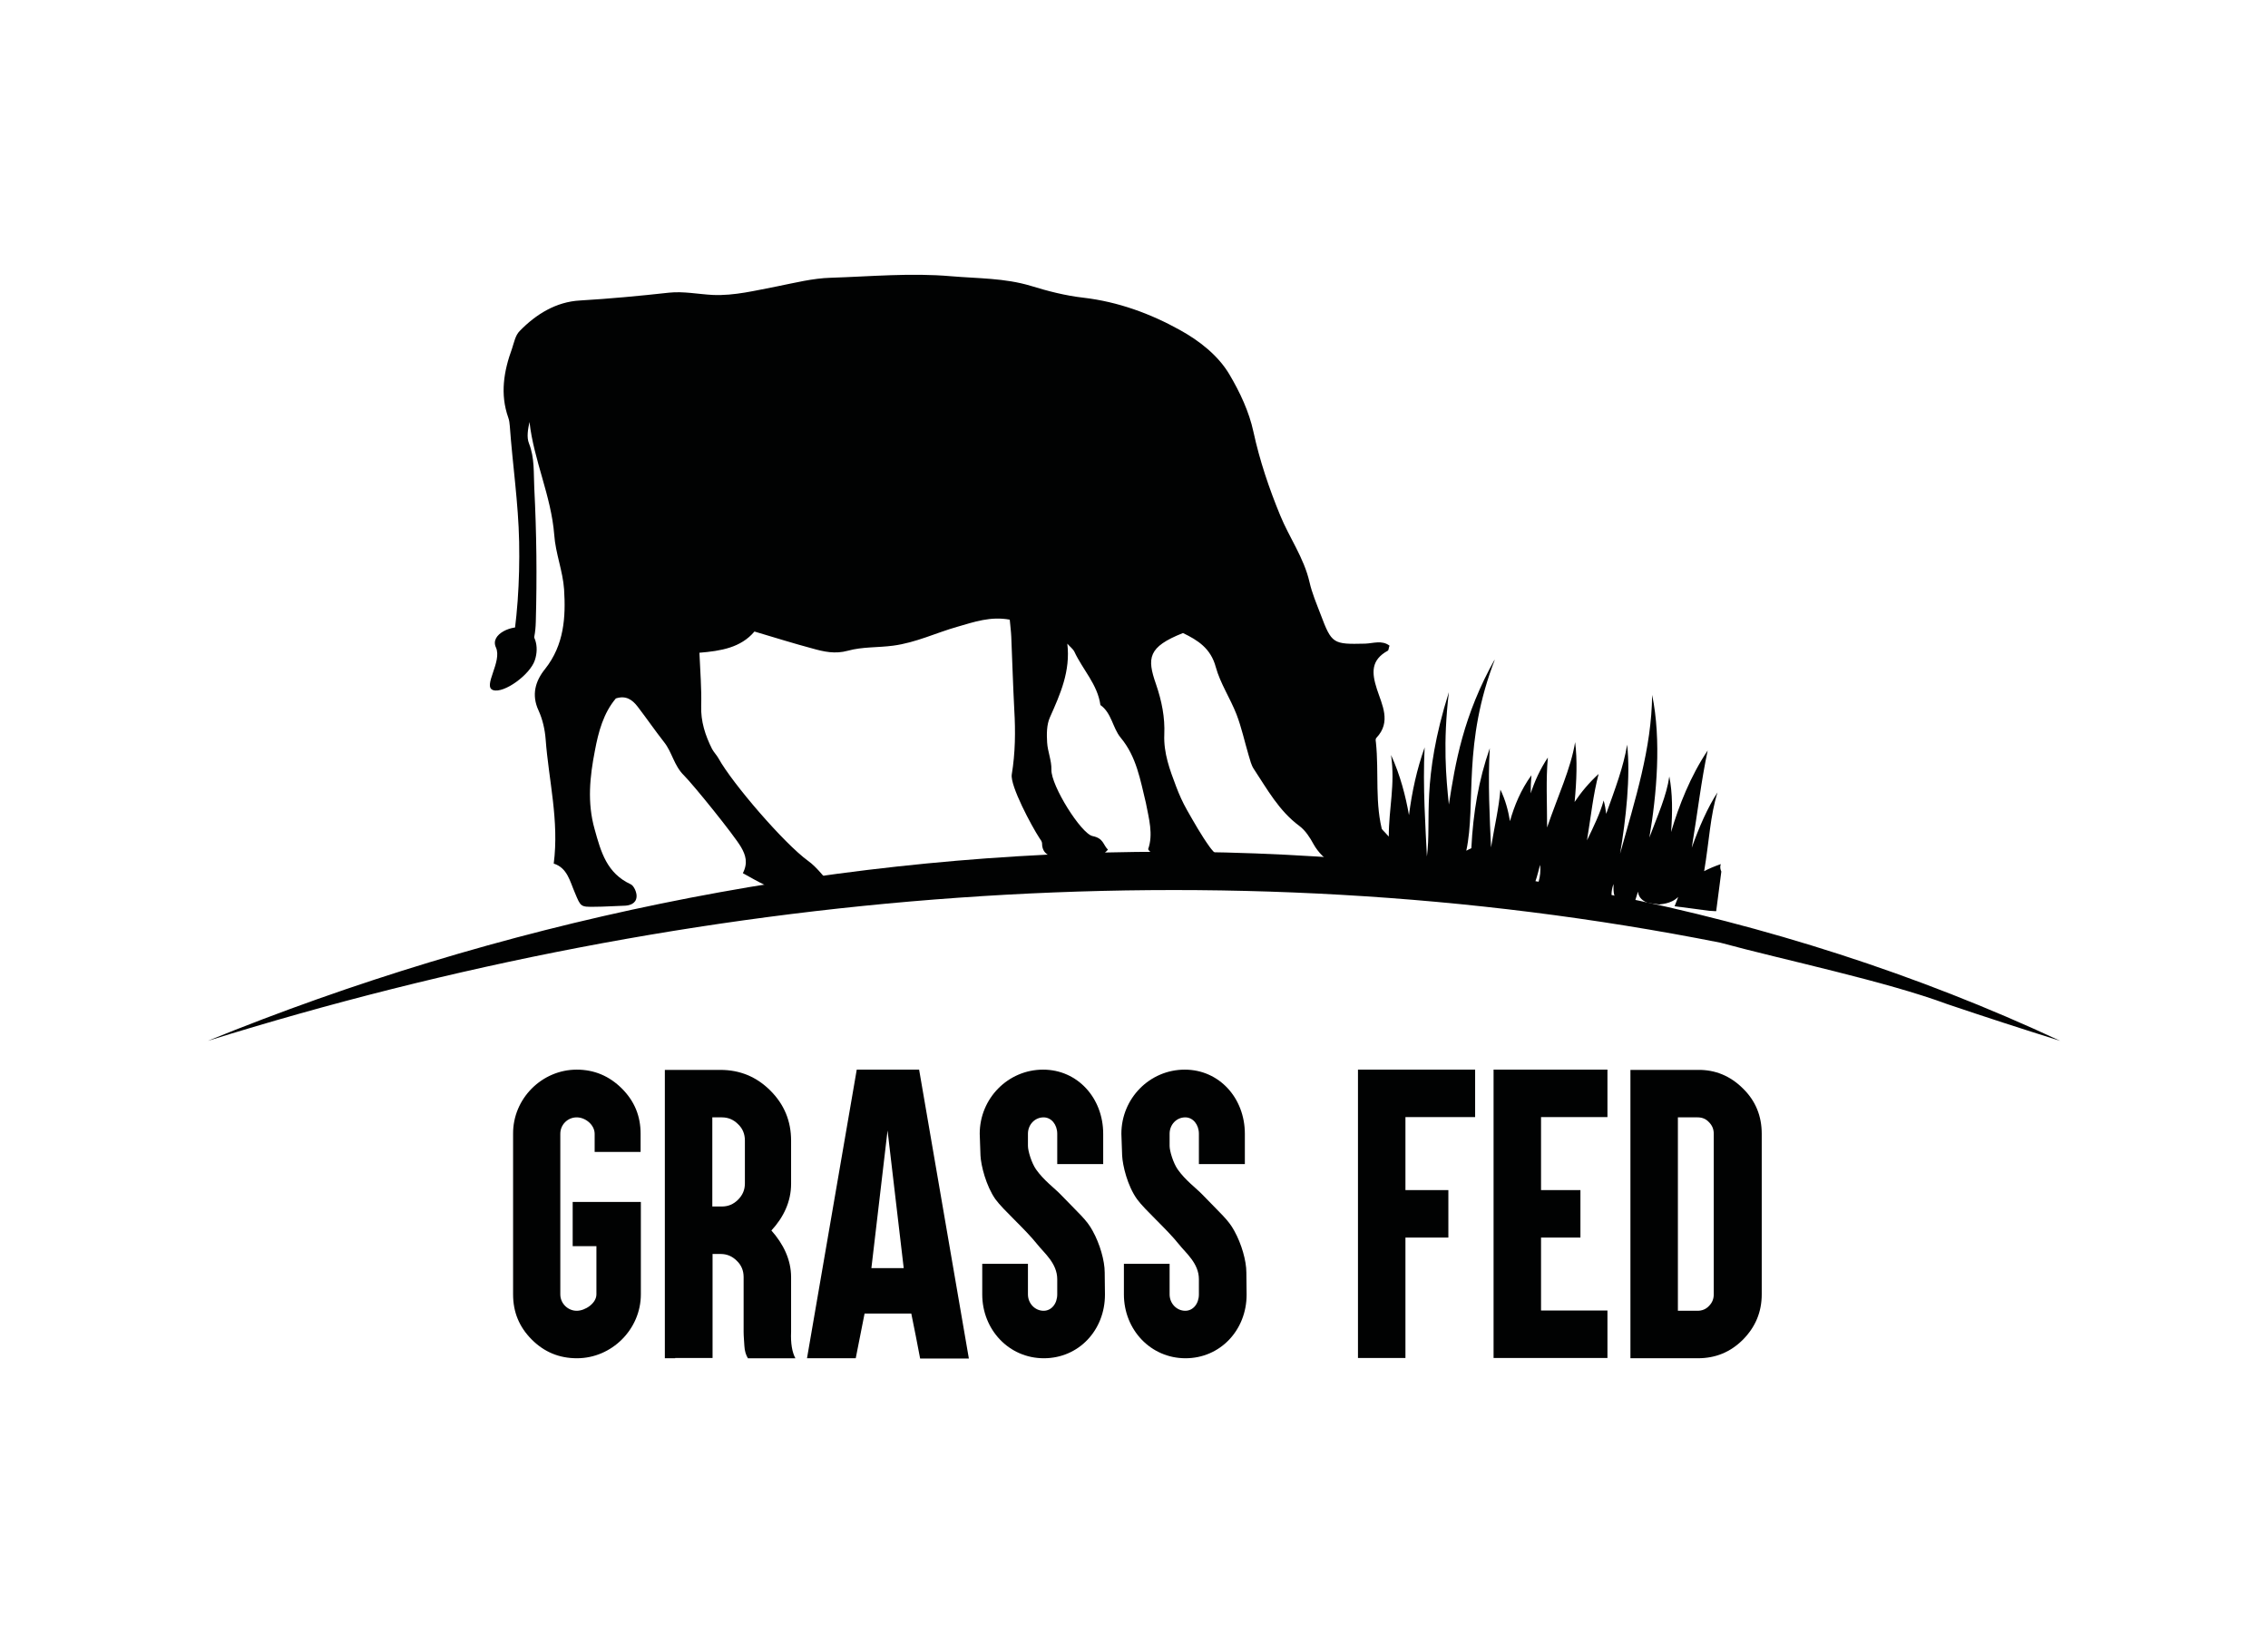
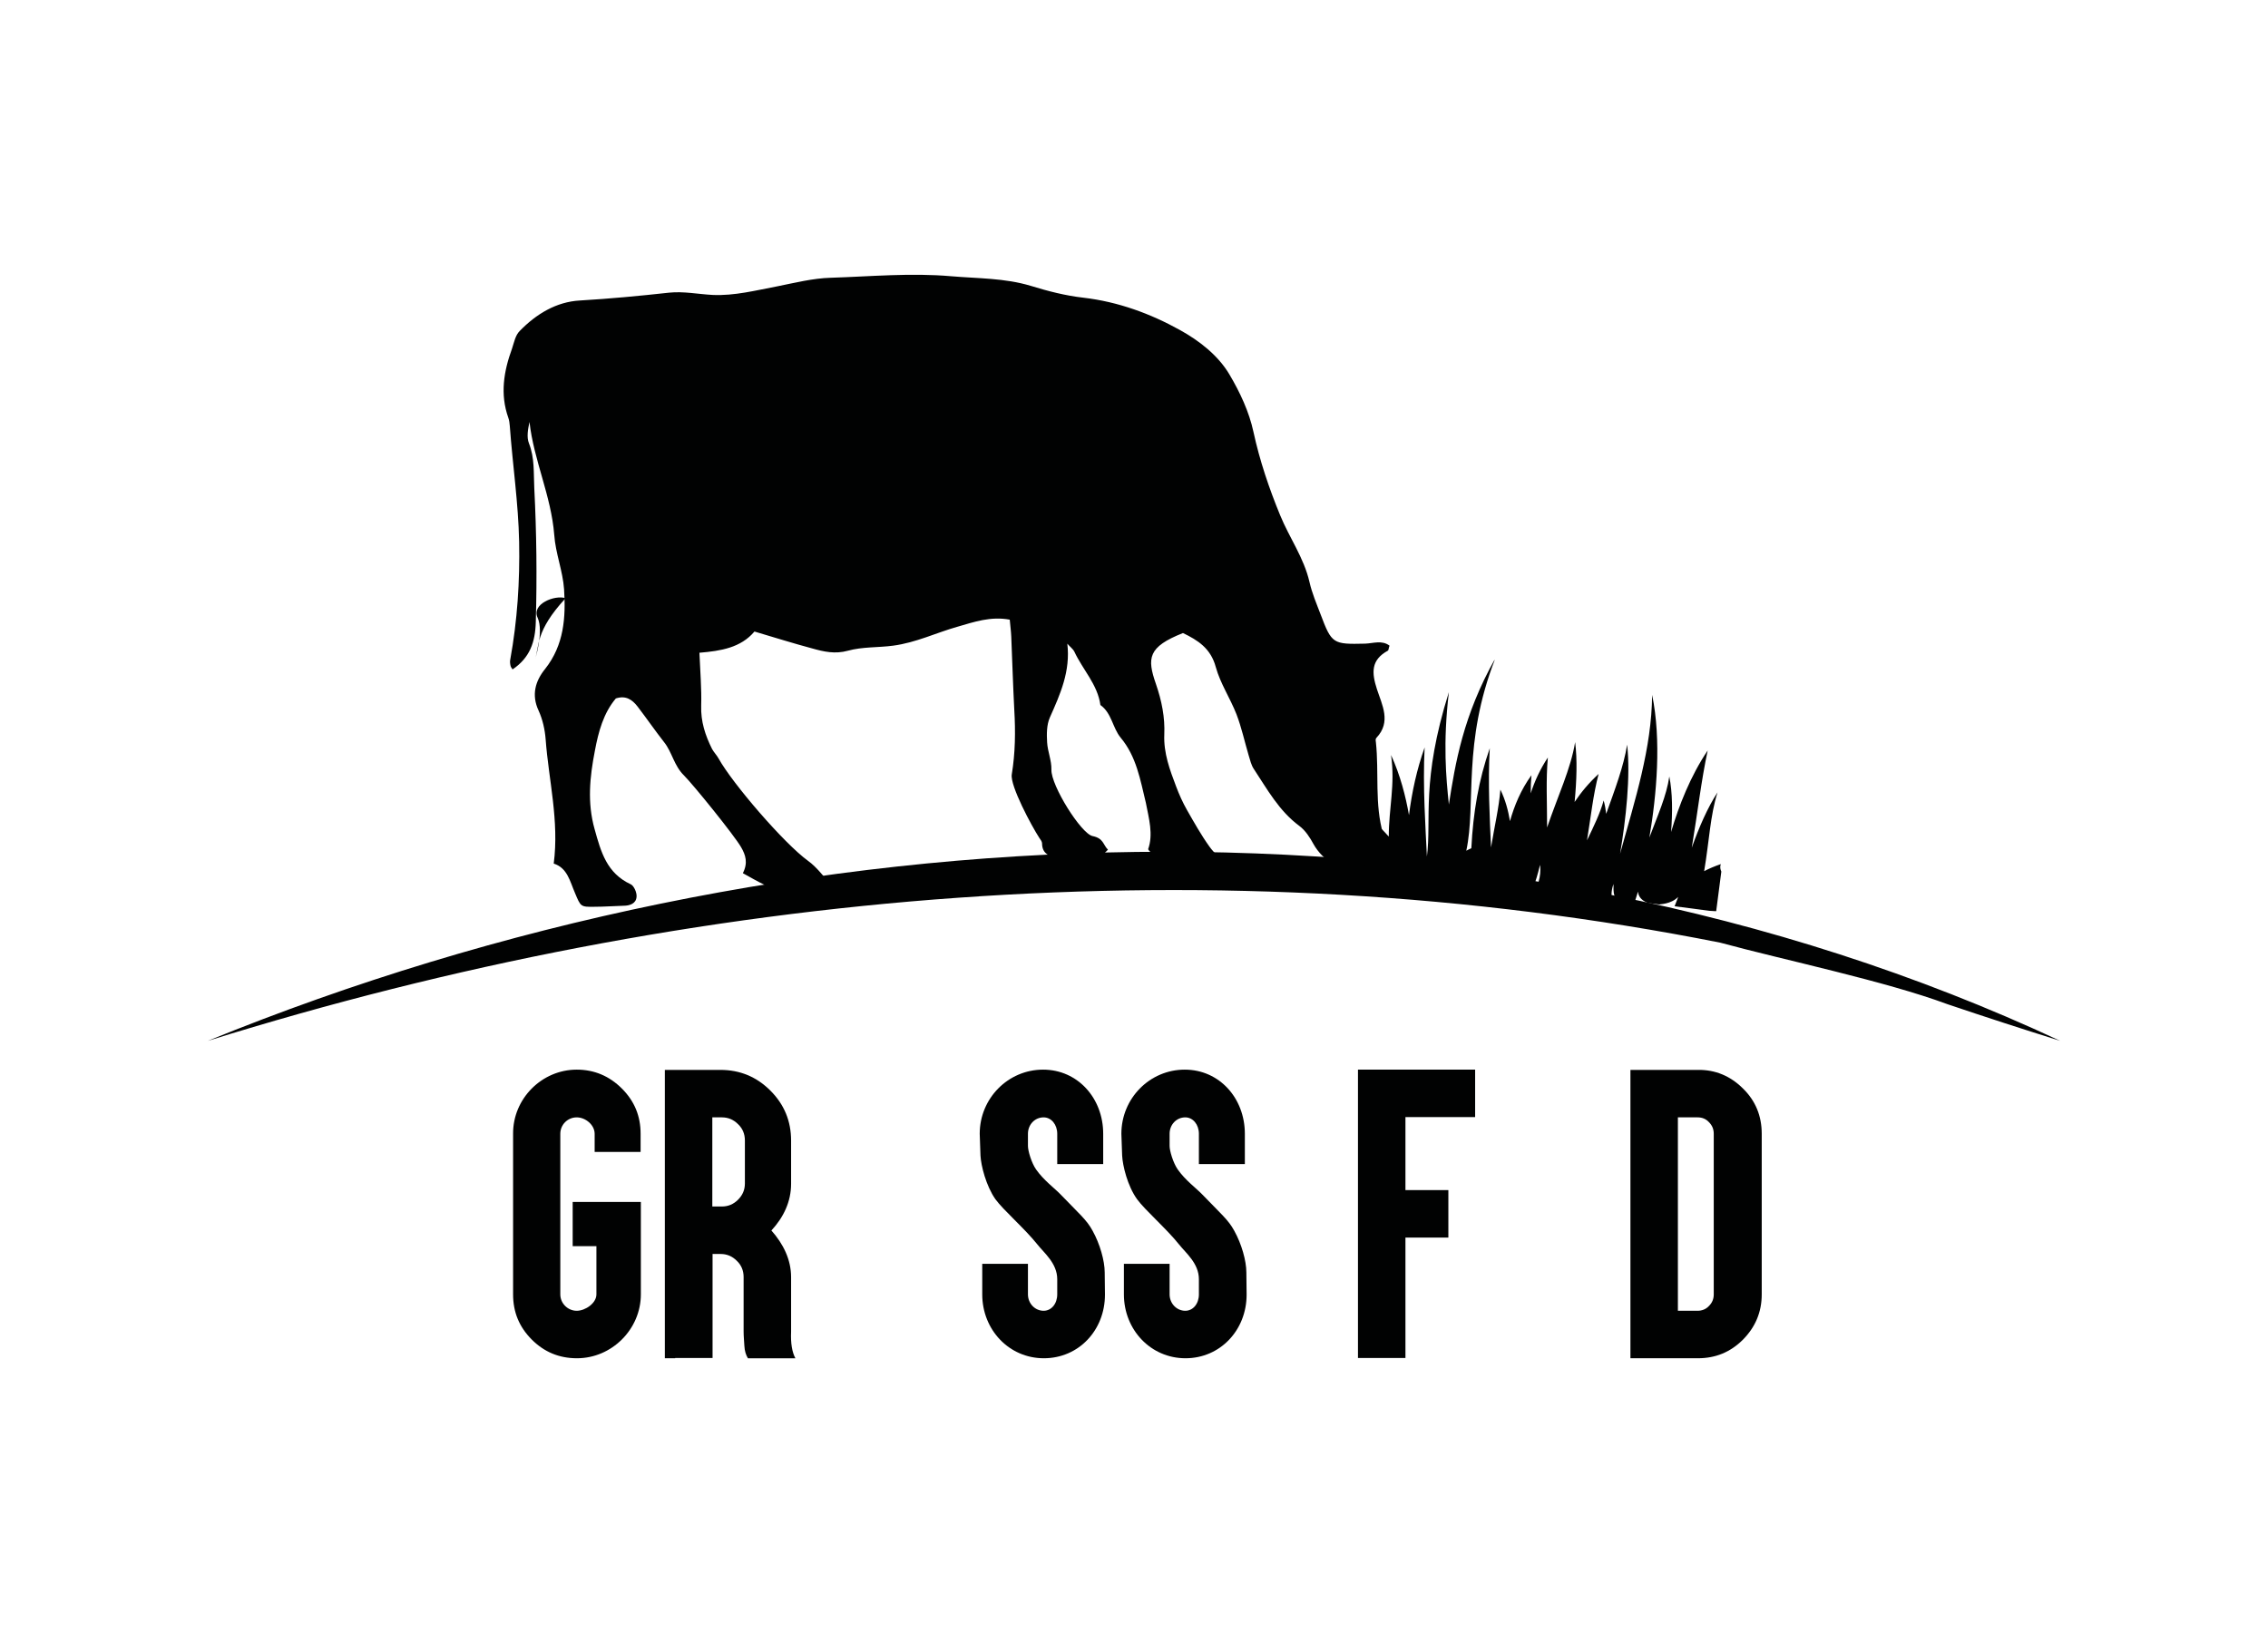
<svg xmlns="http://www.w3.org/2000/svg" xmlns:xlink="http://www.w3.org/1999/xlink" version="1.1" id="Capa_1" x="0px" y="0px" viewBox="0 0 89.82 64.67" style="enable-background:new 0 0 89.82 64.67;" xml:space="preserve">
  <style type="text/css">
	.st0{fill:#010202;}
	.st1{clip-path:url(#SVGID_00000057840515041025900960000010717384369453029298_);fill:#010202;}
</style>
  <g>
    <path class="st0" d="M45.47,33.63c0.13,0.26,0.44,0.05,0.52,0.39c0.04,0.2,0.4,0.39,0.65,0.47c0.52,0.15,1.06,0.22,1.63,0.32   c0.1-0.18,0.2-0.34,0.33-0.57c-0.24-0.24-0.51-0.44-0.7-0.71c-0.33-0.46-0.61-0.96-0.89-1.45c-0.17-0.3-0.31-0.61-0.43-0.93   c-0.25-0.66-0.5-1.32-0.47-2.06c0.03-0.68-0.1-1.33-0.33-2c-0.36-1.03-0.32-1.47,1.07-2.02c0.58,0.28,1.1,0.6,1.3,1.35   c0.18,0.65,0.57,1.23,0.82,1.87c0.2,0.52,0.32,1.08,0.48,1.62c0.06,0.19,0.1,0.39,0.21,0.55c0.53,0.8,0.99,1.65,1.8,2.25   c0.24,0.18,0.42,0.46,0.56,0.72c0.37,0.66,1.09,1.08,1.77,0.99c0.77-0.1,1.2-0.65,0.99-1.38c-0.35-1.2-0.16-2.44-0.29-3.65   c-0.01-0.06-0.02-0.13,0.02-0.17c0.6-0.63,0.22-1.31,0.02-1.93c-0.21-0.65-0.24-1.15,0.43-1.52c0.04-0.02,0.03-0.1,0.07-0.2   c-0.3-0.23-0.65-0.09-0.97-0.08c-1.27,0.03-1.32,0.01-1.76-1.16c-0.16-0.42-0.34-0.84-0.44-1.28c-0.22-0.96-0.8-1.76-1.16-2.64   c-0.44-1.07-0.81-2.16-1.06-3.31c-0.17-0.79-0.53-1.56-0.95-2.27c-0.45-0.76-1.2-1.34-1.96-1.76c-1.17-0.65-2.45-1.12-3.82-1.28   c-0.71-0.08-1.41-0.26-2.09-0.47c-1.03-0.31-2.09-0.29-3.15-0.38c-1.6-0.14-3.18,0.01-4.77,0.06c-0.71,0.02-1.42,0.2-2.12,0.34   c-0.85,0.16-1.69,0.38-2.56,0.34c-0.57-0.03-1.15-0.15-1.72-0.09c-1.18,0.13-2.35,0.24-3.53,0.31c-0.94,0.05-1.74,0.54-2.39,1.21   c-0.17,0.17-0.22,0.45-0.3,0.69c-0.33,0.9-0.48,1.81-0.15,2.74c0.04,0.11,0.05,0.22,0.06,0.33c0.11,1.53,0.34,3.05,0.37,4.59   c0.03,1.56-0.07,3.11-0.35,4.65c-0.02,0.08-0.01,0.17,0.01,0.26c0.01,0.05,0.05,0.09,0.08,0.14c0.68-0.46,0.9-1.07,0.92-1.89   c0.05-1.77,0.03-3.53-0.06-5.29c-0.03-0.59,0.02-1.19-0.21-1.77c-0.1-0.25-0.04-0.56,0.02-0.85c0.17,1.52,0.86,2.93,0.98,4.47   c0.05,0.73,0.34,1.43,0.39,2.16c0.07,1.11,0,2.2-0.75,3.15c-0.39,0.48-0.55,1.03-0.26,1.65c0.16,0.35,0.25,0.75,0.28,1.14   c0.12,1.62,0.54,3.22,0.32,4.92c0.54,0.17,0.64,0.7,0.84,1.16c0.23,0.55,0.22,0.56,0.79,0.55c0.38,0,0.75-0.03,1.13-0.04   c0.26,0,0.5-0.09,0.52-0.35c0.02-0.16-0.1-0.44-0.23-0.5c-0.95-0.44-1.18-1.28-1.43-2.18c-0.3-1.06-0.19-2.08,0.01-3.11   c0.14-0.75,0.34-1.49,0.83-2.07c0.4-0.13,0.65,0.05,0.86,0.32c0.36,0.47,0.69,0.95,1.05,1.41c0.32,0.4,0.39,0.93,0.79,1.32   c0.37,0.37,1.99,2.37,2.26,2.84c0.18,0.31,0.28,0.62,0.07,1.03c0.58,0.32,1.18,0.69,1.82,0.78c0.52,0.07,1.15,0.18,1.69-0.31   c-0.32-0.34-0.58-0.71-0.93-0.96c-0.95-0.69-2.99-3.06-3.54-4.05c-0.07-0.13-0.19-0.25-0.26-0.38c-0.27-0.54-0.45-1.09-0.43-1.71   c0.02-0.68-0.04-1.36-0.07-2.1c0.85-0.07,1.64-0.2,2.18-0.84c0.81,0.24,1.54,0.47,2.29,0.67c0.46,0.13,0.9,0.23,1.41,0.09   c0.58-0.16,1.19-0.12,1.79-0.2c0.91-0.12,1.7-0.51,2.55-0.75c0.66-0.19,1.31-0.42,2.07-0.28c0.02,0.23,0.05,0.45,0.06,0.67   c0.04,0.97,0.07,1.94,0.12,2.91c0.05,0.85,0.04,1.7-0.1,2.55c-0.07,0.45,0.79,2.05,1.09,2.51c0.05,0.07,0.11,0.15,0.11,0.22   c0,0.43,0.33,0.54,0.64,0.55c0.58,0.01,1.15-0.05,1.73-0.1c0.07-0.01,0.13-0.1,0.24-0.2c-0.2-0.2-0.17-0.45-0.61-0.54   c-0.45-0.09-1.65-2-1.63-2.63c0.01-0.36-0.15-0.72-0.17-1.08c-0.02-0.33-0.02-0.7,0.11-0.99c0.41-0.92,0.82-1.83,0.69-2.92   c0.09,0.11,0.22,0.2,0.28,0.32c0.33,0.71,0.92,1.3,1.03,2.11c0.45,0.32,0.48,0.9,0.8,1.29c0.63,0.75,0.78,1.68,1,2.58   C45.5,32.42,45.68,33.04,45.47,33.63z" />
    <path class="st0" d="M8.23,41.22c22.94-9.35,50.64-10.6,73.36,0c-1.5-0.47-2.98-0.95-4.46-1.45c-2.48-0.92-6.43-1.74-9.01-2.44   C48.29,33.4,27.48,35.22,8.23,41.22L8.23,41.22z" />
    <g>
      <path class="st0" d="M22.84,42.36c0.69,0,1.29,0.25,1.79,0.75c0.5,0.5,0.74,1.09,0.74,1.79v0.72h-1.82V44.9    c0-0.35-0.36-0.65-0.71-0.65c-0.36,0-0.65,0.29-0.65,0.65v6.36c0,0.36,0.3,0.65,0.65,0.65c0.34,0,0.78-0.3,0.78-0.65v-1.91h-0.94    V47.6h2.7v3.66c0,1.38-1.15,2.53-2.53,2.53c-0.71,0-1.3-0.25-1.79-0.74c-0.5-0.5-0.74-1.09-0.74-1.79V44.9    C20.31,43.51,21.46,42.36,22.84,42.36z" />
      <path class="st0" d="M26.74,53.79h-0.41v-0.41v-5.18v-2.38v-3.04v-0.41h0.41h1.07h0.72c0.77,0,1.43,0.27,1.98,0.82    c0.55,0.55,0.82,1.21,0.82,1.98v1.71c0,0.71-0.3,1.33-0.78,1.85c0.47,0.53,0.78,1.15,0.78,1.85v2.16    c-0.02,0.46,0.04,0.81,0.17,1.05h-1.88c-0.08-0.13-0.13-0.29-0.14-0.49s-0.03-0.38-0.03-0.57v-2.16c0-0.25-0.09-0.47-0.27-0.64    c-0.18-0.18-0.39-0.27-0.64-0.27h-0.32v3.71v0.41H27.8H26.74z M28.21,47.78h0.38c0.25,0,0.46-0.09,0.64-0.27s0.27-0.39,0.27-0.64    v-1.71c0-0.25-0.09-0.47-0.27-0.64c-0.18-0.18-0.39-0.27-0.64-0.27h-0.38V47.78z" />
-       <path class="st0" d="M34.24,52.02c-0.12,0.59-0.23,1.18-0.35,1.77h-1.93l1.97-11.43h2.47l1.97,11.44h-1.93    c-0.11-0.59-0.23-1.19-0.35-1.78H34.24z M35.15,44.77l-0.64,5.45h1.28L35.15,44.77z" />
      <path class="st0" d="M41.34,53.79c-1.38,0-2.44-1.13-2.44-2.53v-1.21h1.81v1.21c0,0.36,0.28,0.65,0.62,0.65    c0.31,0,0.54-0.28,0.54-0.65v-0.6c0-0.63-0.52-1.04-0.78-1.37c-0.51-0.64-1.35-1.36-1.67-1.8c-0.37-0.53-0.57-1.33-0.59-1.73    l-0.03-0.86c0-1.4,1.12-2.54,2.51-2.54c1.37,0,2.38,1.13,2.38,2.54v1.2h-1.82v-1.2c0-0.36-0.23-0.65-0.54-0.65    c-0.35,0-0.62,0.29-0.62,0.65v0.48c0,0.2,0.14,0.67,0.32,0.93c0.3,0.43,0.75,0.76,0.96,0.98c0.74,0.77,1.05,1.02,1.28,1.45    c0.29,0.52,0.48,1.19,0.48,1.65l0.01,0.88C43.76,52.68,42.72,53.79,41.34,53.79z" />
      <path class="st0" d="M46.95,53.79c-1.38,0-2.44-1.13-2.44-2.53v-1.21h1.81v1.21c0,0.36,0.28,0.65,0.62,0.65    c0.31,0,0.54-0.28,0.54-0.65v-0.6c0-0.63-0.52-1.04-0.78-1.37c-0.51-0.64-1.35-1.36-1.67-1.8c-0.38-0.53-0.57-1.33-0.59-1.73    l-0.03-0.86c0-1.4,1.12-2.54,2.51-2.54c1.37,0,2.38,1.13,2.38,2.54v1.2h-1.82v-1.2c0-0.36-0.23-0.65-0.54-0.65    c-0.35,0-0.62,0.29-0.62,0.65v0.48c0,0.2,0.14,0.67,0.32,0.93c0.3,0.43,0.75,0.76,0.96,0.98c0.74,0.77,1.05,1.02,1.28,1.45    c0.29,0.52,0.48,1.19,0.48,1.65l0.01,0.88C49.37,52.68,48.32,53.79,46.95,53.79z" />
      <path class="st0" d="M58.01,42.36h0.41v0.41v1.06v0.41h-0.41h-2.35v2.89h1.29h0.41v0.41v1.06v0.41h-0.41h-1.29v4.36v0.41h-0.41    h-1.06h-0.41v-0.41v-10.6v-0.41h0.41H58.01z" />
-       <path class="st0" d="M63.24,42.36h0.42v0.41v1.06v0.41h-0.42h-2.21v2.89h1.15h0.41v0.41v1.06v0.41h-0.41h-1.15v2.89h2.21h0.42    v0.41v1.06v0.41h-0.42h-3.68h-0.41v-0.41v-10.6v-0.41h0.41H63.24z" />
      <path class="st0" d="M69.03,43.11c0.5,0.49,0.74,1.09,0.74,1.79v6.36c0,0.7-0.25,1.29-0.74,1.79c-0.5,0.5-1.09,0.74-1.79,0.74    h-2.26h-0.41v-0.41v-2.12V44.9v-2.12v-0.41h0.41h2.26C67.93,42.36,68.53,42.61,69.03,43.11z M66.45,44.25v0.65v6.36v0.65h0.78    c0.17,0,0.33-0.06,0.45-0.19c0.13-0.13,0.19-0.28,0.19-0.46V44.9c0-0.18-0.06-0.33-0.19-0.46c-0.12-0.13-0.27-0.19-0.45-0.19    H66.45z" />
    </g>
    <g>
      <defs>
        <rect id="SVGID_1_" x="52.63" y="26.35" transform="matrix(0.992 0.129 -0.129 0.992 4.529 -7.547)" width="15.88" height="9.72" />
      </defs>
      <clipPath id="SVGID_00000009569017553397414360000006285064127479575449_">
        <use xlink:href="#SVGID_1_" style="overflow:visible;" />
      </clipPath>
      <path style="clip-path:url(#SVGID_00000009569017553397414360000006285064127479575449_);fill:#010202;" d="M53.42,34.22    l7.25,0.94c0.03-0.01,0.11-0.05,0.32-0.91c0.07,0.49-0.15,0.91-0.15,0.93l2.98,0.39c0.01-0.04-0.03-0.27,0.08-0.56    c-0.01,0.34,0.02,0.52,0.13,0.59l0.72,0.09c0.01-0.03,0.11-0.34,0.12-0.38c0.02,0.26,0.23,0.39,0.4,0.45l0.45,0.06    c0-0.02,0.45,0,0.74-0.3c-0.01,0.05-0.13,0.33-0.14,0.37l1.38,0.18c0.15,0.01,0.31,0.02,0.46,0.02c0,0.01,0,0.02,0,0.03l3.17,0.41    c0-0.01,0.01-0.02,0.01-0.03c0,0.01-0.01,0.02-0.01,0.03l1.02,0.13c0.08-0.19,0.17-0.44,0.26-0.75c0.02,0.33,0.07,0.6,0.11,0.8    l5.49,0.71c0.03-0.06,0.16-0.09,0.34-0.51c-0.01,0.05-0.04,0.51-0.04,0.55l10.47,1.36c0.01-0.01,0.01-0.02,0.02-0.03    c0.02-0.01,0.22-0.68,0.24-0.68c-0.02,0.36,0.03,0.73,0.17,0.77l5.72,0.74c0.02-0.04,0.23-0.92,0.25-0.96    c0,0.04,0.01,0.95,0.01,0.99l5.24,0.68c0.12,0,0.4-0.43,0.48-0.61c0,0.29-0.21,0.5-0.18,0.65l1.45,0.19    c0.09-0.26,0.27-0.82,0.39-1.46c-0.06,0.46-0.1,0.95-0.06,1.5l1.7,0.22c0-0.01,0.28-0.61,0.33-0.69c0.01,0.02-0.14,0.62-0.16,0.71    l4.92,0.64c0-0.01,0.16-0.29,0.44-0.6c0-0.01-0.15,0.45-0.03,0.66l2.34,0.3c0.39-0.04,0.52-0.16,0.76-0.59    c-0.01,0.04-0.16,0.63-0.17,0.66l2.96,0.39c0.03,0,0.06,0,0.09,0c-0.4-0.42-0.81-0.64-1.18-0.75c0.11-0.31,0.17-0.59,0.35-0.84    c-0.43,0.05-0.76,0.16-1.02,0.29c1.07-1.11,2.05-2.03,3.1-2.69c-1.24,0.41-2.3,1.07-3.12,1.71c0.13-0.87,0.21-1.85,0.06-2.62    c-0.14,0.83-0.62,1.65-0.99,2.65c-0.07-0.56-0.19-1.14-0.37-1.59c0.05,0.67-0.12,1.38-0.19,2.21c-0.13-0.1-0.28-0.2-0.47-0.31    c0.02,0.12-0.07,0.21-0.2,0.3c0.1-0.72,0.11-1.29,0.24-1.88c-0.26,0.29-0.46,0.61-0.61,0.93c0.12-0.7,0.17-1.3,0.36-1.91    c-0.34,0.26-0.62,0.54-0.86,0.83c0.06-0.63,0.06-1.28-0.04-1.81c-0.16,0.9-0.71,1.81-1.09,2.94c-0.01-0.85-0.09-1.54-0.04-2.26    c-0.62,0.79-0.86,1.73-0.93,2.48c-0.03-0.15-0.07-0.3-0.1-0.44c0.01-0.53-0.09-1.11-0.35-1.72c-0.06,0.18-0.13,0.35-0.2,0.52    c0.34-0.9,0.63-1.72,1.02-2.54c-0.91,0.75-1.62,1.66-2.17,2.53c0.15-1.35,0.39-2.95,1.66-4.84c-1.87,1.78-2.58,3.4-2.98,4.77    c-0.2-1.06-0.39-2.4-0.15-4.35c-0.8,1.93-0.97,3.28-0.99,4.35c-0.25-0.5-0.48-0.95-0.66-1.44c-0.24,0.96-0.07,1.9,0.16,2.62    c-0.09,0.05-0.17,0.1-0.25,0.15c-0.05-0.62-0.14-1.12-0.13-1.65c-0.23,0.28-0.39,0.58-0.49,0.88c-0.06-0.45-0.16-0.9-0.29-1.28    c0.02-0.28,0.02-0.57,0.01-0.84c0.21-0.16,0.43-0.3,0.64-0.44c-0.23,0.08-0.44,0.16-0.66,0.25c-0.01-0.16-0.03-0.32-0.06-0.47    c-0.03,0.19-0.08,0.37-0.14,0.56c-1,0.45-1.85,1.03-2.51,1.58c0.68-1.11,1.34-2.05,2.11-2.77c-1.02,0.56-1.84,1.3-2.45,2.02    c0.1-0.66,0.18-1.26,0.34-1.87c-0.4,0.39-0.72,0.82-0.98,1.25c0.4-1.21,0.86-2.37,1.56-3.44c-1.13,1.11-2.02,2.67-2.64,4.02    c0.12-0.91,0.18-1.91,0.03-2.7c-0.15,0.91-0.63,1.82-1.03,2.9c-0.02-0.39-0.08-0.77-0.21-1.1c-0.05,0.46-0.3,0.9-0.55,1.41    c0.2-1.72,0.47-3.22,1.03-4.51c-1.05,1.32-1.63,2.77-1.95,3.99c-0.26,0.2-0.47,0.42-0.65,0.64c0.26-0.82,0.43-1.52,0.73-2.22    c-0.47,0.32-0.84,0.7-1.15,1.09c0.19-1.07,0.31-2.29,0.18-3.41c-0.35,1.45-0.85,2.8-1.34,4.66c0.07-0.84,0.16-1.93,0.32-2.97    c0.73-1.34,1.48-2.5,2.31-3.47c-1.55,1.06-2.78,2.46-3.69,3.79c-0.02-0.52-0.06-1.06-0.11-1.59c0.33-0.63,0.68-1.21,1.06-1.72    c-0.41,0.33-0.79,0.68-1.13,1.05c-0.1-0.75-0.23-1.46-0.41-2.08c0.02,0.92-0.12,1.88-0.29,2.91c-0.14,0.18-0.27,0.36-0.39,0.53    c0.05-0.33,0.11-0.67,0.17-0.99c-0.3,0.62-0.55,1.26-0.76,1.91c-0.04,0.07-0.08,0.13-0.11,0.2c0.15-0.97,0.23-2.04,0.12-3.02    c-0.29,1.2-0.68,2.32-1.08,3.72c-0.12-0.64-0.24-1.21-0.28-1.82c-0.32,0.59-0.49,1.2-0.57,1.77c-0.27,0.17-0.5,0.36-0.69,0.56    c0.23-0.75,0.4-1.4,0.67-2.05c-0.47,0.32-0.84,0.7-1.15,1.09c0.19-1.07,0.31-2.29,0.18-3.41c-0.35,1.45-0.85,2.8-1.34,4.66    c0.08-1,0.19-2.34,0.43-3.55c-0.59,1.11-0.97,2.27-1.21,3.56c-0.08,0.02-0.15,0.05-0.22,0.07c0.63-1.67,0.35-3.91,2.08-6.87    c-1.58,1.99-2.12,3.75-2.57,5.22c0.02-1.01,0.08-2.29,0.57-4.19c-0.92,1.89-1.22,3.19-1.39,4.21c-0.19-0.49-0.47-0.98-0.86-1.44    c0.05,0.43,0.06,0.85,0.05,1.3c-0.48,0.26-0.83,0.6-1.09,0.93c0.31-0.89,0.47-1.62,0.8-2.35c-0.06,0.04-0.12,0.08-0.18,0.13    c0.48-0.51,0.97-0.96,1.46-1.34c-1.39,0.59-2.56,1.54-3.44,2.42c0.71-1.36,1.4-2.52,2.2-3.43c-1.04,0.71-1.88,1.64-2.52,2.52    c0.12-0.8,0.22-1.54,0.4-2.28c-0.8,0.94-1.31,2.05-1.62,3.04c0.1-0.64,0.19-1.35,0.24-2.04c0.67-1,1.4-1.92,2.33-2.73    c-0.82,0.43-1.59,1-2.29,1.63c0-0.31-0.02-0.61-0.06-0.89c-0.06,0.4-0.17,0.81-0.31,1.23c-0.38,0.36-0.73,0.73-1.06,1.1    c0.09-0.88,0.12-1.77,0.04-2.51c-0.14,0.87-0.48,1.76-0.82,2.74c-0.02-0.18-0.05-0.37-0.1-0.55c-0.15,0.51-0.4,1.03-0.67,1.59    c0.18-1.11,0.27-2.04,0.52-3c-0.38,0.38-0.7,0.79-0.96,1.2c0.09-0.9,0.13-1.81,0.04-2.56c-0.21,1.29-0.85,2.6-1.31,4.22    c0.02-1.2-0.03-2.18,0.06-3.2c-0.54,0.88-0.84,1.87-1.01,2.77c-0.09-0.5-0.17-0.96-0.18-1.45c-0.25,0.36-0.42,0.72-0.55,1.08    c-0.01-0.28-0.05-0.57-0.13-0.86c-0.18,0.65-0.54,1.3-0.88,2.06c0.55-1.58,0.87-2.82,1.37-4.08c-0.66,0.71-1.21,1.55-1.64,2.36    c0.45-1.43,1.05-3.1,2.45-4.96c-1.98,1.82-2.94,3.58-3.6,5.09c-0.12-1.04-0.22-2.36,0.02-4.26c-0.81,2.33-0.9,3.81-0.91,4.96    c-0.08-0.39-0.22-0.78-0.42-1.17c-0.01,0.29-0.05,0.56-0.09,0.85c-0.06-0.57-0.19-1.18-0.44-1.76c-0.05,0.86-0.23,1.66-0.36,2.68    c-0.12-0.17-0.19-0.32-0.13-0.48c-0.26,0.09-0.47,0.18-0.66,0.28c0.2-1.18,0.24-2.22,0.53-3.12c-0.39,0.59-0.74,1.4-1.02,2.19    c0.24-1.45,0.37-2.63,0.63-3.85c-0.68,1.01-1.14,2.18-1.45,3.23c0.06-0.77,0.06-1.55-0.07-2.2c-0.11,0.77-0.46,1.54-0.79,2.42    c0.29-1.7,0.48-3.86,0.11-5.65c-0.02,2.12-0.67,4.13-1.27,6.29c0.23-1.36,0.42-3.06,0.28-4.32c-0.14,0.87-0.48,1.76-0.83,2.74    c-0.02-0.18-0.05-0.35-0.1-0.53c-0.14,0.51-0.39,1.02-0.66,1.58c0.16-0.97,0.24-1.79,0.46-2.63c-0.38,0.35-0.69,0.72-0.95,1.11    c0.08-0.83,0.11-1.68,0.02-2.37c-0.17,1.05-0.68,2.12-1.11,3.38c0-1.02-0.05-1.88,0.03-2.77c-0.3,0.45-0.52,0.93-0.68,1.42    c0-0.24,0.01-0.48,0.03-0.72c-0.42,0.58-0.68,1.21-0.85,1.82c-0.07-0.42-0.18-0.84-0.38-1.25c-0.06,0.74-0.23,1.43-0.37,2.29    c-0.05-1.09-0.13-2.58-0.05-3.93c-0.44,1.26-0.66,2.55-0.73,3.96c-0.07,0.03-0.14,0.07-0.2,0.1c0.4-1.87-0.17-4.24,1.15-7.62    c-1.28,2.27-1.59,4.18-1.84,5.79c-0.11-1.06-0.24-2.41,0-4.45c-1.11,3.53-0.68,5.05-0.87,6.51c-0.05-1.07-0.17-2.78-0.09-4.32    c-0.31,0.87-0.5,1.75-0.62,2.68c-0.13-0.74-0.34-1.57-0.71-2.38c0.17,1.18-0.09,2.1-0.09,3.23c-0.4-0.45-0.91-0.9-1.31-1.36    c0.02,0.56,0.13,1.13,0.24,1.62c-0.59-0.48-1.38-0.67-1.47-1.36C52.11,33.34,52.99,33.79,53.42,34.22z M102.64,37    c-0.22,0.56-0.51,1.15-0.75,1.82c-0.04-0.38-0.08-0.73-0.08-1.09c-0.27,0.32-0.44,0.67-0.54,1.01c-0.3,0.06-0.55,0.15-0.75,0.25    C101.25,38.22,101.94,37.55,102.64,37z M92.93,36.51c-0.17,0.54-0.31,1.09-0.42,1.68c-0.09,0.03-0.18,0.06-0.25,0.09    c0-0.13,0.01-0.28,0.01-0.42C92.49,37.39,92.71,36.94,92.93,36.51z M91.01,36.4c-0.05,0.46-0.1,0.94-0.12,1.44    c-0.15,0.3-0.27,0.58-0.37,0.81c0.04-0.36,0.08-0.82,0.13-1.34C90.77,36.99,90.89,36.69,91.01,36.4z M88.38,37.41    c0,0.19,0.01,0.36,0.03,0.52c-0.12,0.06-0.21,0.13-0.3,0.2C88.22,37.88,88.3,37.64,88.38,37.41z M83.01,36.15    c0,0.08,0,0.16,0,0.24c-0.05,0.05-0.09,0.1-0.13,0.15C82.92,36.41,82.96,36.28,83.01,36.15z M80.96,36.1    c-0.08,0.14-0.15,0.28-0.21,0.42c-0.06,0.02-0.11,0.03-0.17,0.05C80.71,36.41,80.84,36.26,80.96,36.1z M77.5,35.96    c0.16-0.26,0.32-0.51,0.47-0.77c-0.13,0.43-0.24,0.88-0.33,1.36c-0.12,0.06-0.22,0.13-0.31,0.21    C77.39,36.52,77.44,36.25,77.5,35.96z" />
    </g>
-     <path class="st0" d="M21.18,26.15c-0.19,0.57-1.22,1.32-1.65,1.18s0.37-1.13,0.11-1.69c-0.25-0.54,0.68-0.91,1.11-0.77   C21.18,25.01,21.37,25.59,21.18,26.15z" />
+     <path class="st0" d="M21.18,26.15s0.37-1.13,0.11-1.69c-0.25-0.54,0.68-0.91,1.11-0.77   C21.18,25.01,21.37,25.59,21.18,26.15z" />
  </g>
</svg>